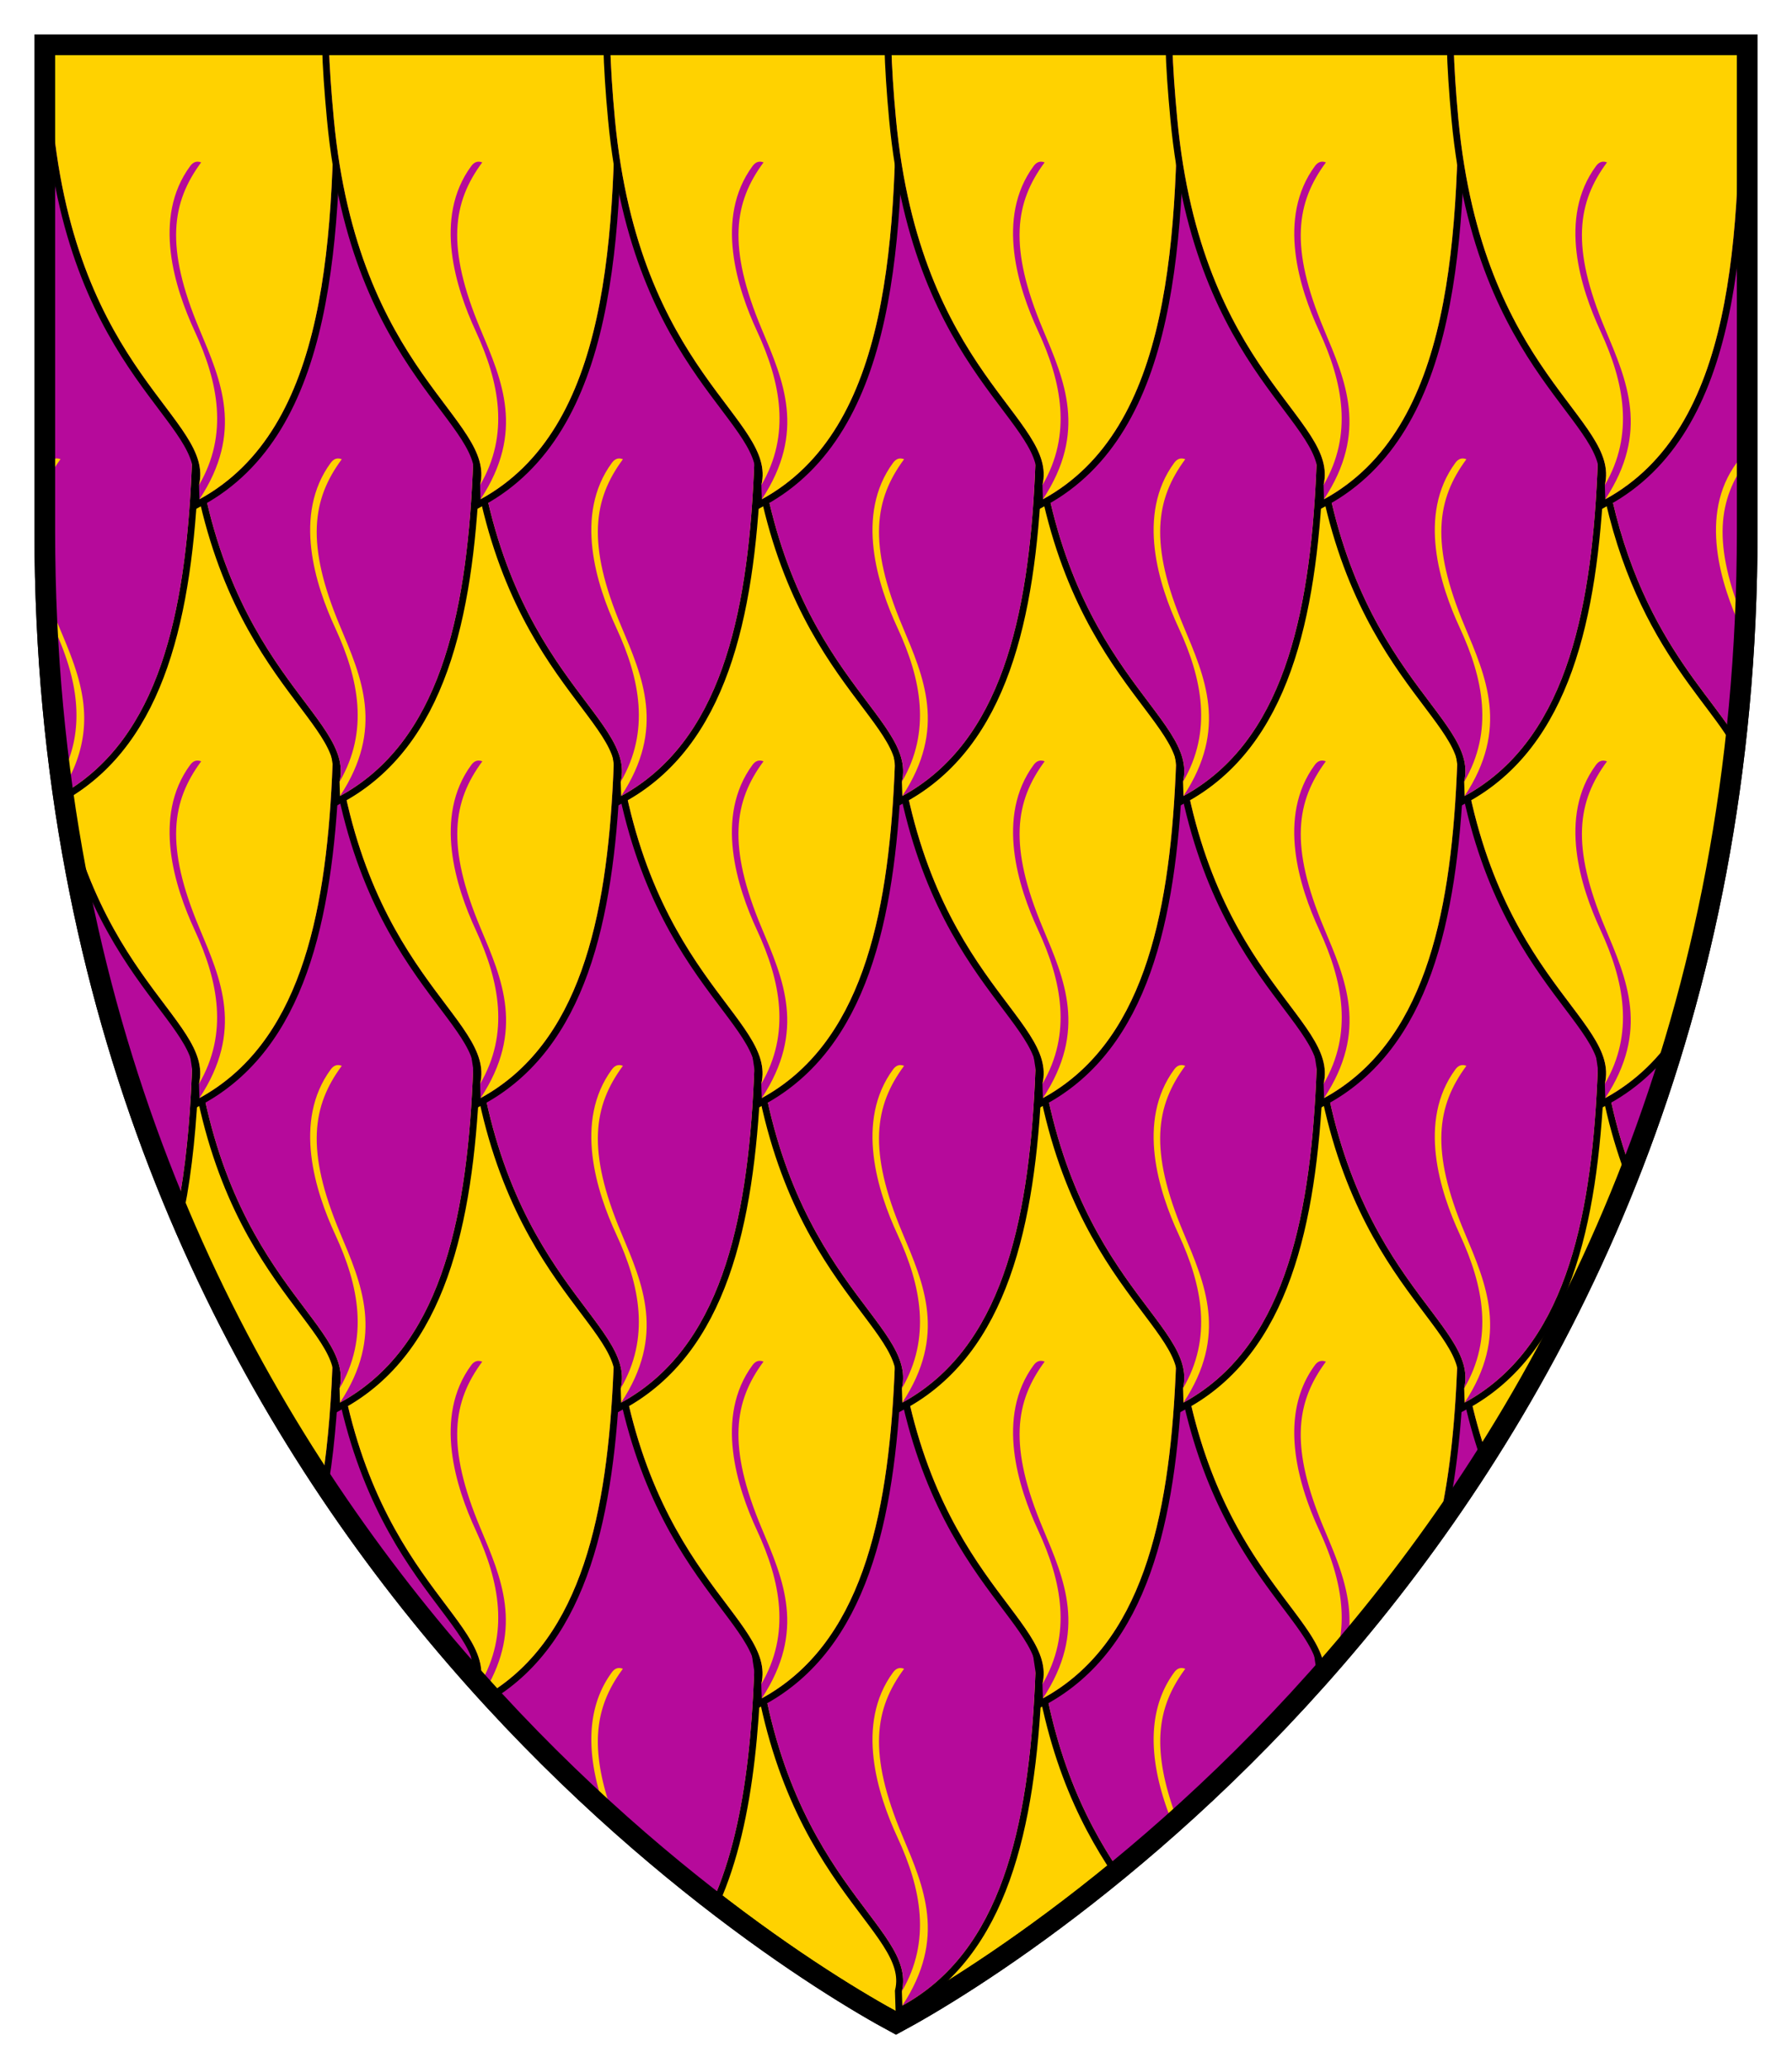
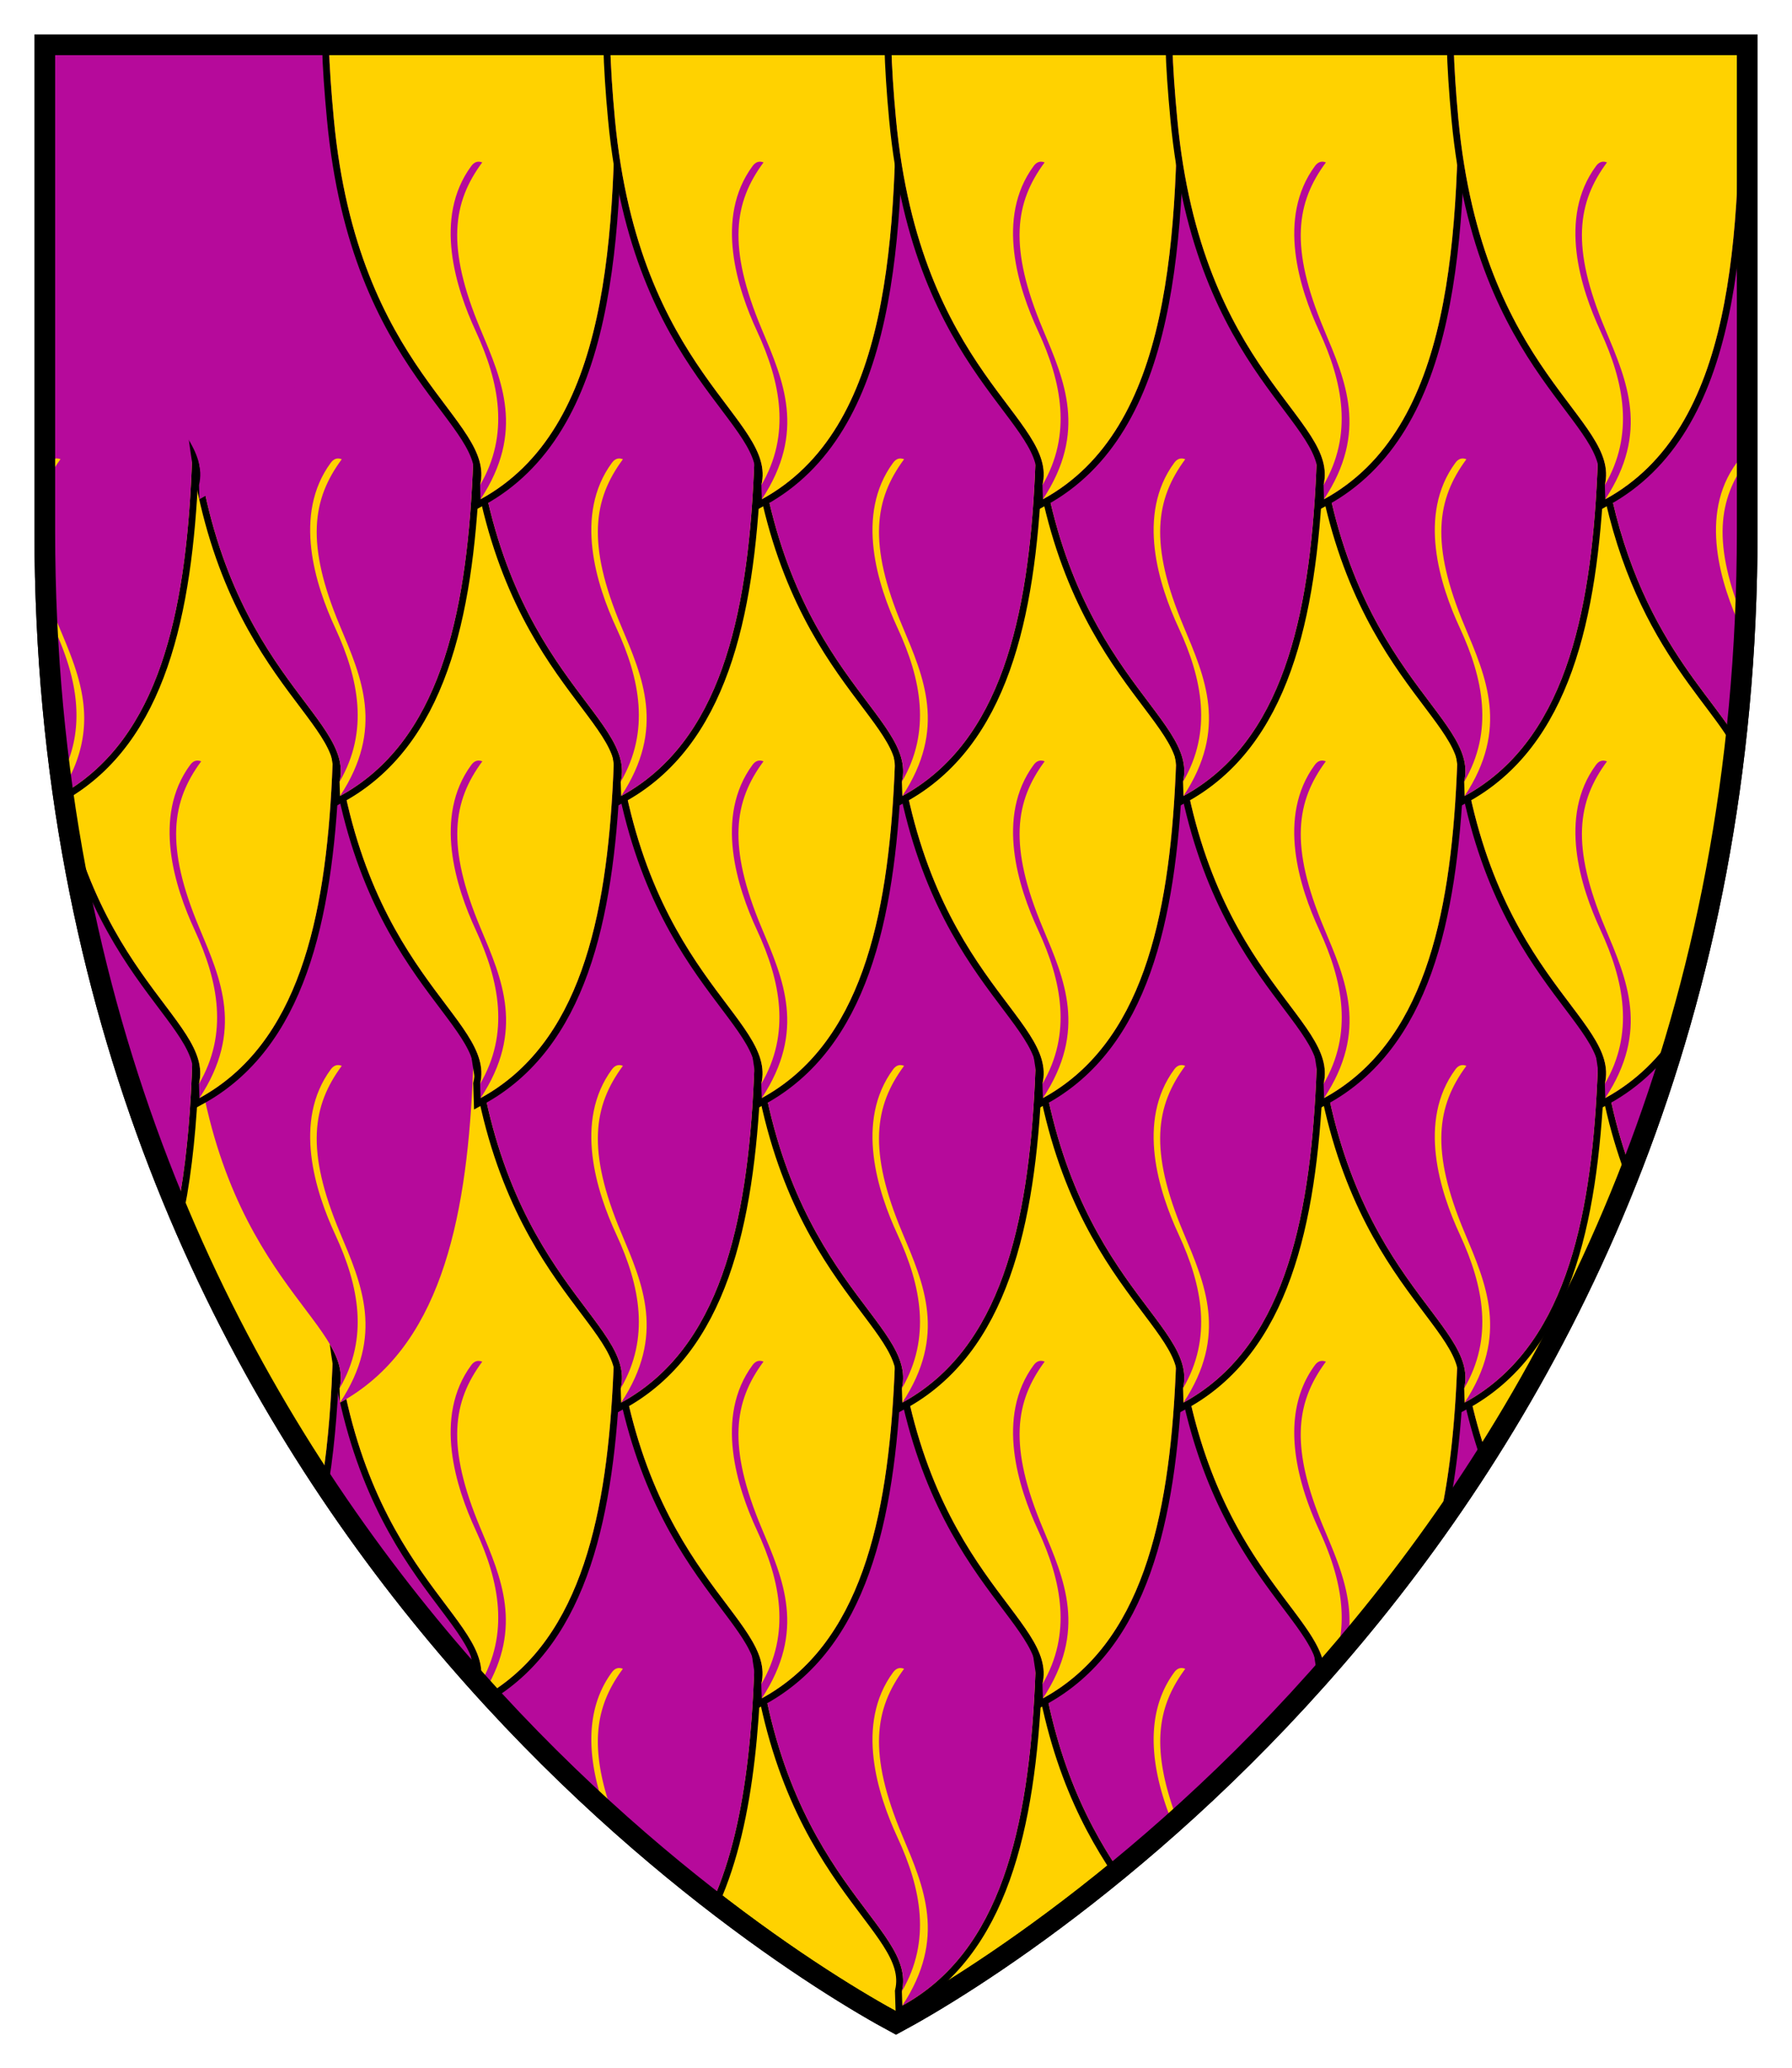
<svg xmlns="http://www.w3.org/2000/svg" width="260" height="300">
  <path d="M4 4v70.556C4 215.448 107.887 280.476 127.5 291 147.113 280.476 251 215.448 251 74.556V4H4z" style="fill:#ffd200;fill-opacity:1;stroke:#000;stroke-width:3;stroke-miterlimit:4;stroke-dasharray:none" transform="translate(2.5 2.5)" />
  <path d="M30.969 179.938c-.54 2.474-1.006 4.613-1.469 6.78 10.667 21.475 23.598 39.403 36.594 54.032.844-20.374-1.026-43.08 1.375-60.813h-36.5z" style="fill:#b60a9b;fill-opacity:1;stroke:#000;stroke-width:2;stroke-miterlimit:4;stroke-dasharray:none" transform="translate(2.5 2.5)" />
  <path d="M30.969 179.938c-.54 2.474-1.006 4.613-1.469 6.78 10.667 21.475 23.598 39.403 36.594 54.032.844-20.374-1.026-43.08 1.375-60.813h-36.5z" style="fill:#ffd200;fill-opacity:1;stroke:none" transform="translate(2.5 2.5)" />
  <path d="M30.969 179.938c-.54 2.474-1.006 4.613-1.469 6.78 10.667 21.475 23.598 39.403 36.594 54.032.844-20.374-1.026-43.08 1.375-60.813h-36.5z" style="fill:#b60a9b;fill-opacity:1;stroke:none" transform="translate(2.5 2.5)" />
  <path d="M71.75 179.938c-6 27.546-7.2 34.644-5.438 53.406.307 3.267.776 6.28 1.313 9.094 11.638 12.867 23.241 23.101 33.281 30.875 10.652-23.927 3.503-65.009 7.344-93.375h-36.5z" style="fill:#b60a9b;fill-opacity:1;stroke:#000;stroke-width:2;stroke-miterlimit:4;stroke-dasharray:none" transform="translate(2.5 2.5)" />
  <path d="M71.75 179.938c-6 27.546-7.2 34.644-5.438 53.406.307 3.267.776 6.28 1.313 9.094 11.638 12.867 23.241 23.101 33.281 30.875 10.652-23.927 3.503-65.009 7.344-93.375h-36.5z" style="fill:#ffd200;fill-opacity:1;stroke:none" transform="translate(2.5 2.5)" />
  <path d="M71.75 179.938c-6 27.546-7.2 34.644-5.438 53.406.307 3.267.776 6.28 1.313 9.094 5.987 6.62 11.952 12.563 17.719 17.812-2.203-6.082-3.56-14.022.937-20.125.42-.569.935-.758 1.594-.5-3.965 5.359-5.136 11.32-1.219 21.781a256.23 256.23 0 0 0 14.25 11.906c10.652-23.926 3.503-65.008 7.344-93.375h-36.5z" style="fill:#b60a9b;fill-opacity:1;stroke:none" transform="translate(2.5 2.5)" />
  <path d="M112.543 179.948c-6 27.547-7.194 34.634-5.431 53.395 3.486 37.12 23.534 43.411 21.238 53.078l.067 2.062c28.68-15.691 15.75-72.42 20.64-108.535h-36.515z" style="fill:#b60a9b;fill-opacity:1;stroke:#000;stroke-width:2;stroke-miterlimit:4;stroke-dasharray:none" transform="translate(2.5 2.5)" />
  <path d="M112.543 179.948c-6 27.547-7.194 34.634-5.431 53.395 3.486 37.12 23.534 43.411 21.238 53.078l.067 2.062c28.68-15.691 15.75-72.42 20.64-108.535h-36.515z" style="fill:#ffd200;fill-opacity:1;stroke:none" transform="translate(2.5 2.5)" />
  <path d="M112.543 179.948c-6 27.547-7.194 34.634-5.431 53.395 3.486 37.12 23.534 43.411 21.238 53.078 4.282-7.322 2.809-14.901-.624-22.31-2.873-6.204-6.183-16.465-.647-23.977.42-.569.935-.77 1.595-.512-4.265 5.763-5.308 12.203-.254 24.21 3.137 7.453 6.448 14.862-.002 24.65 28.678-15.69 15.75-72.42 20.64-108.534h-36.515z" style="fill:#b60a9b;fill-opacity:1;stroke:none" transform="translate(2.5 2.5)" />
  <path d="M153.344 179.938c-6 27.546-7.2 34.644-5.438 53.406 1.643 17.487 6.95 28.09 11.875 35.469 8.957-7.358 18.827-16.52 28.688-27.563.896-20.501-1.046-43.436 1.375-61.313h-36.5z" style="fill:#b60a9b;fill-opacity:1;stroke:#000;stroke-width:2;stroke-miterlimit:4;stroke-dasharray:none" transform="translate(2.5 2.5)" />
  <path d="M153.344 179.938c-6 27.546-7.2 34.644-5.438 53.406 1.643 17.487 6.95 28.09 11.875 35.469 8.957-7.358 18.827-16.52 28.688-27.563.896-20.501-1.046-43.436 1.375-61.313h-36.5z" style="fill:#ffd200;fill-opacity:1;stroke:none" transform="translate(2.5 2.5)" />
  <path d="M153.344 179.938c-6 27.546-7.2 34.644-5.438 53.406 1.643 17.487 6.95 28.09 11.875 35.469 2.548-2.093 5.168-4.397 7.844-6.782-2.568-6.249-4.713-15.171.25-21.906.42-.569.934-.758 1.594-.5-3.974 5.37-5.135 11.341-1.188 21.844a258.219 258.219 0 0 0 20.188-20.219c.896-20.501-1.046-43.436 1.375-61.313h-36.5z" style="fill:#b60a9b;fill-opacity:1;stroke:none" transform="translate(2.5 2.5)" />
  <path d="M194.125 179.938c-6 27.546-7.2 34.644-5.438 53.406.22 2.343.502 4.55.844 6.656 14.122-16.018 28.127-35.924 39.188-60.063h-34.594z" style="fill:#b60a9b;fill-opacity:1;stroke:#000;stroke-width:2;stroke-miterlimit:4;stroke-dasharray:none" transform="translate(2.5 2.5)" />
  <path d="M194.125 179.938c-6 27.546-7.2 34.644-5.438 53.406.22 2.343.502 4.55.844 6.656 14.122-16.018 28.127-35.924 39.188-60.063h-34.594z" style="fill:#ffd200;fill-opacity:1;stroke:none" transform="translate(2.5 2.5)" />
  <path d="M194.125 179.938c-6 27.546-7.2 34.644-5.438 53.406.22 2.343.502 4.55.844 6.656 14.122-16.018 28.127-35.924 39.188-60.063h-34.594z" style="fill:#b60a9b;fill-opacity:1;stroke:none" transform="translate(2.5 2.5)" />
  <path d="M10.969 135.375c7.223 30.362 19.384 55.875 33.281 76.938 3.678-23.643-.25-54.326 2.813-76.938H10.968z" style="fill:#b60a9b;fill-opacity:1;stroke:#000;stroke-width:2;stroke-miterlimit:4;stroke-dasharray:none" transform="translate(2.5 2.5)" />
  <path d="M10.969 135.375c7.223 30.362 19.384 55.875 33.281 76.938 3.678-23.643-.25-54.326 2.813-76.938H10.968z" style="fill:#b60a9b;fill-opacity:1;stroke:none" transform="translate(2.5 2.5)" />
  <path d="M10.969 135.375c7.223 30.362 19.384 55.875 33.281 76.938 3.678-23.643-.25-54.326 2.813-76.938H10.968z" style="fill:#ffd200;fill-opacity:1;stroke:none" transform="translate(2.5 2.5)" />
  <path d="M51.344 135.375c-6 27.547-7.169 34.645-5.407 53.406 3.487 37.12 23.515 43.397 21.22 53.063v.062c.405.452.812.899 1.218 1.344 27.168-16.576 14.677-72.257 19.5-107.875H51.344z" style="fill:#b60a9b;fill-opacity:1;stroke:#000;stroke-width:2;stroke-miterlimit:4;stroke-dasharray:none" transform="translate(2.5 2.5)" />
  <path d="M51.344 135.375c-6 27.547-7.169 34.645-5.407 53.406 3.487 37.12 23.515 43.397 21.22 53.063v.062c.405.452.812.899 1.218 1.344 27.168-16.576 14.677-72.257 19.5-107.875H51.344z" style="fill:#b60a9b;fill-opacity:1;stroke:none" transform="translate(2.5 2.5)" />
  <path d="M51.344 135.375c-6 27.547-7.169 34.645-5.407 53.406 3.487 37.12 23.515 43.397 21.22 53.063 4.281-7.322 2.807-14.903-.626-22.313-2.873-6.203-6.192-16.457-.656-23.969.42-.568.934-.757 1.594-.5-4.265 5.763-5.303 12.182-.25 24.188 3.012 7.157 6.152 14.278.687 23.5.154.169.316.332.469.5 27.168-16.576 14.677-72.257 19.5-107.875H51.344z" style="fill:#ffd200;fill-opacity:1;stroke:none" transform="translate(2.5 2.5)" />
  <path d="M92.146 135.375c-6 27.546-7.193 34.634-5.43 53.395 3.486 37.12 23.533 43.411 21.238 53.077l.067 2.062c28.679-15.69 15.75-72.42 20.64-108.534H92.145z" style="fill:#b60a9b;fill-opacity:1;stroke:#000;stroke-width:2;stroke-miterlimit:4;stroke-dasharray:none" transform="translate(2.5 2.5)" />
  <path d="M92.146 135.375c-6 27.546-7.193 34.634-5.43 53.395 3.486 37.12 23.533 43.411 21.238 53.077l.067 2.062c28.679-15.69 15.75-72.42 20.64-108.534H92.145z" style="fill:#b60a9b;fill-opacity:1;stroke:none" transform="translate(2.5 2.5)" />
  <path d="M92.146 135.375c-6 27.546-7.193 34.634-5.43 53.395 3.486 37.12 23.533 43.411 21.238 53.077 4.282-7.322 2.808-14.9-.624-22.31-2.874-6.203-6.183-16.465-.647-23.976.419-.57.935-.77 1.594-.512-4.264 5.763-5.307 12.203-.254 24.21 3.137 7.453 6.448 14.862-.002 24.65 28.679-15.69 15.75-72.42 20.64-108.534H92.146z" style="fill:#ffd200;fill-opacity:1;stroke:none" transform="translate(2.5 2.5)" />
  <path d="M132.939 135.375c-6 27.546-7.193 34.634-5.43 53.395 3.486 37.12 23.533 43.411 21.238 53.077l.067 2.062c28.679-15.69 15.75-72.42 20.64-108.534h-36.515z" style="fill:#b60a9b;fill-opacity:1;stroke:#000;stroke-width:2;stroke-miterlimit:4;stroke-dasharray:none" transform="translate(2.5 2.5)" />
  <path d="M132.939 135.375c-6 27.546-7.193 34.634-5.43 53.395 3.486 37.12 23.533 43.411 21.238 53.077l.067 2.062c28.679-15.69 15.75-72.42 20.64-108.534h-36.515z" style="fill:#b60a9b;fill-opacity:1;stroke:none" transform="translate(2.5 2.5)" />
  <path d="M132.939 135.375c-6 27.546-7.193 34.634-5.43 53.395 3.486 37.12 23.533 43.411 21.238 53.077 4.282-7.322 2.808-14.9-.624-22.31-2.874-6.203-6.183-16.465-.647-23.976.419-.57.935-.77 1.594-.512-4.264 5.763-5.307 12.203-.254 24.21 3.137 7.453 6.448 14.862-.002 24.65 28.679-15.69 15.75-72.42 20.64-108.534h-36.515z" style="fill:#ffd200;fill-opacity:1;stroke:none" transform="translate(2.5 2.5)" />
  <path d="M173.719 135.375c-6 27.547-7.169 34.645-5.406 53.406 3.24 34.509 20.765 42.36 21.375 51.063a251.704 251.704 0 0 0 16.437-20.781c5.828-24.282.763-58.86 4.125-83.688h-36.531z" style="fill:#b60a9b;fill-opacity:1;stroke:#000;stroke-width:2;stroke-miterlimit:4;stroke-dasharray:none" transform="translate(2.5 2.5)" />
  <path d="M173.719 135.375c-6 27.547-7.169 34.645-5.406 53.406 3.24 34.509 20.765 42.36 21.375 51.063a251.704 251.704 0 0 0 16.437-20.781c5.828-24.282.763-58.86 4.125-83.688h-36.531z" style="fill:#b60a9b;fill-opacity:1;stroke:none" transform="translate(2.5 2.5)" />
  <path d="M173.719 135.375c-6 27.547-7.169 34.645-5.406 53.406 3.24 34.509 20.765 42.36 21.375 51.063.52-.592 1.042-1.179 1.562-1.781 2-6.127.499-12.396-2.344-18.532-2.873-6.203-6.16-16.457-.625-23.969.42-.568.935-.757 1.594-.5-4.264 5.763-5.334 12.182-.281 24.188 2.243 5.33 4.586 10.642 3.375 16.813a250.985 250.985 0 0 0 13.156-17c5.828-24.282.763-58.86 4.125-83.688h-36.531z" style="fill:#ffd200;fill-opacity:1;stroke:none" transform="translate(2.5 2.5)" />
  <path d="M214.531 135.375c-6 27.547-7.2 34.645-5.437 53.406.74 7.884 2.232 14.351 4.094 19.781 12.88-20.32 24.044-44.608 30.843-73.187h-29.5z" style="fill:#b60a9b;fill-opacity:1;stroke:#000;stroke-width:2;stroke-miterlimit:4;stroke-dasharray:none" transform="translate(2.5 2.5)" />
  <path d="M214.531 135.375c-6 27.547-7.2 34.645-5.437 53.406.74 7.884 2.232 14.351 4.094 19.781 12.88-20.32 24.044-44.608 30.843-73.187h-29.5z" style="fill:#b60a9b;fill-opacity:1;stroke:none" transform="translate(2.5 2.5)" />
  <path d="M214.531 135.375c-6 27.547-7.2 34.645-5.437 53.406.74 7.884 2.232 14.351 4.094 19.781 12.88-20.32 24.044-44.608 30.843-73.187h-29.5z" style="fill:#ffd200;fill-opacity:1;stroke:none" transform="translate(2.5 2.5)" />
  <path d="M4.594 92.469c1.977 30.657 8.946 57.393 18.656 80.5 4.717-24.05.22-56.738 3.438-80.5H4.593z" style="fill:#b60a9b;fill-opacity:1;stroke:#000;stroke-width:2;stroke-miterlimit:4;stroke-dasharray:none" transform="translate(2.5 2.5)" />
  <path d="M4.594 92.469c1.977 30.657 8.946 57.393 18.656 80.5 4.717-24.05.22-56.738 3.438-80.5H4.593z" style="fill:#ffd200;fill-opacity:1;stroke:none" transform="translate(2.5 2.5)" />
  <path d="M4.594 92.469c1.977 30.657 8.946 57.393 18.656 80.5 4.717-24.05.22-56.738 3.438-80.5H4.593z" style="fill:#b60a9b;fill-opacity:1;stroke:none" transform="translate(2.5 2.5)" />
-   <path d="M30.957 92.466c-6 27.546-7.193 34.634-5.431 53.395 3.486 37.12 23.534 43.411 21.238 53.077l.068 2.062c28.678-15.69 15.75-72.42 20.64-108.534H30.956z" style="fill:#b60a9b;fill-opacity:1;stroke:#000;stroke-width:2;stroke-miterlimit:4;stroke-dasharray:none" transform="translate(2.5 2.5)" />
  <path d="M30.957 92.466c-6 27.546-7.193 34.634-5.431 53.395 3.486 37.12 23.534 43.411 21.238 53.077l.068 2.062c28.678-15.69 15.75-72.42 20.64-108.534H30.956z" style="fill:#ffd200;fill-opacity:1;stroke:none" transform="translate(2.5 2.5)" />
  <path d="M30.957 92.466c-6 27.546-7.193 34.634-5.431 53.395 3.486 37.12 23.534 43.411 21.238 53.077 4.282-7.322 2.809-14.9-.624-22.31-2.873-6.203-6.183-16.465-.647-23.976.42-.57.936-.77 1.595-.512-4.264 5.763-5.307 12.203-.254 24.21 3.137 7.453 6.448 14.862-.002 24.65 28.678-15.69 15.75-72.42 20.64-108.534H30.956z" style="fill:#b60a9b;fill-opacity:1;stroke:none" transform="translate(2.5 2.5)" />
  <path d="M71.75 92.466c-6 27.546-7.193 34.634-5.431 53.395 3.486 37.12 23.534 43.411 21.238 53.077l.067 2.062c28.68-15.69 15.75-72.42 20.64-108.534H71.749z" style="fill:#b60a9b;fill-opacity:1;stroke:#000;stroke-width:2;stroke-miterlimit:4;stroke-dasharray:none" transform="translate(2.5 2.5)" />
  <path d="M71.75 92.466c-6 27.546-7.193 34.634-5.431 53.395 3.486 37.12 23.534 43.411 21.238 53.077l.067 2.062c28.68-15.69 15.75-72.42 20.64-108.534H71.749z" style="fill:#ffd200;fill-opacity:1;stroke:none" transform="translate(2.5 2.5)" />
  <path d="M71.75 92.466c-6 27.546-7.193 34.634-5.431 53.395 3.486 37.12 23.534 43.411 21.238 53.077 4.282-7.322 2.809-14.9-.624-22.31-2.873-6.203-6.183-16.465-.647-23.976.42-.57.935-.77 1.595-.512-4.264 5.763-5.308 12.203-.254 24.21 3.137 7.453 6.448 14.862-.002 24.65 28.678-15.69 15.75-72.42 20.64-108.534H71.75z" style="fill:#b60a9b;fill-opacity:1;stroke:none" transform="translate(2.5 2.5)" />
  <path d="M112.543 92.466c-6 27.546-7.194 34.634-5.431 53.395 3.486 37.12 23.534 43.411 21.238 53.077l.067 2.062c28.68-15.69 15.75-72.42 20.64-108.534h-36.515z" style="fill:#b60a9b;fill-opacity:1;stroke:#000;stroke-width:2;stroke-miterlimit:4;stroke-dasharray:none" transform="translate(2.5 2.5)" />
  <path d="M112.543 92.466c-6 27.546-7.194 34.634-5.431 53.395 3.486 37.12 23.534 43.411 21.238 53.077l.067 2.062c28.68-15.69 15.75-72.42 20.64-108.534h-36.515z" style="fill:#ffd200;fill-opacity:1;stroke:none" transform="translate(2.5 2.5)" />
  <path d="M112.543 92.466c-6 27.546-7.194 34.634-5.431 53.395 3.486 37.12 23.534 43.411 21.238 53.077 4.282-7.322 2.809-14.9-.624-22.31-2.873-6.203-6.183-16.465-.647-23.976.42-.57.935-.77 1.595-.512-4.265 5.763-5.308 12.203-.254 24.21 3.137 7.453 6.448 14.862-.002 24.65 28.678-15.69 15.75-72.42 20.64-108.534h-36.515z" style="fill:#b60a9b;fill-opacity:1;stroke:none" transform="translate(2.5 2.5)" />
  <path d="M153.336 92.466c-6 27.546-7.194 34.634-5.431 53.395 3.486 37.12 23.534 43.411 21.238 53.077l.067 2.062c28.679-15.69 15.75-72.42 20.64-108.534h-36.515z" style="fill:#b60a9b;fill-opacity:1;stroke:#000;stroke-width:2;stroke-miterlimit:4;stroke-dasharray:none" transform="translate(2.5 2.5)" />
  <path d="M153.336 92.466c-6 27.546-7.194 34.634-5.431 53.395 3.486 37.12 23.534 43.411 21.238 53.077l.067 2.062c28.679-15.69 15.75-72.42 20.64-108.534h-36.515z" style="fill:#ffd200;fill-opacity:1;stroke:none" transform="translate(2.5 2.5)" />
  <path d="M153.336 92.466c-6 27.546-7.194 34.634-5.431 53.395 3.486 37.12 23.534 43.411 21.238 53.077 4.282-7.322 2.808-14.9-.624-22.31-2.874-6.203-6.183-16.465-.647-23.976.42-.57.935-.77 1.595-.512-4.265 5.763-5.308 12.203-.255 24.21 3.137 7.453 6.449 14.862-.002 24.65 28.68-15.69 15.75-72.42 20.64-108.534h-36.515z" style="fill:#b60a9b;fill-opacity:1;stroke:none" transform="translate(2.5 2.5)" />
  <path d="M194.128 92.466c-6 27.546-7.193 34.634-5.43 53.395 3.486 37.12 23.534 43.411 21.238 53.077l.067 2.062c28.679-15.69 15.75-72.42 20.64-108.534h-36.515z" style="fill:#b60a9b;fill-opacity:1;stroke:#000;stroke-width:2;stroke-miterlimit:4;stroke-dasharray:none" transform="translate(2.5 2.5)" />
  <path d="M194.128 92.466c-6 27.546-7.193 34.634-5.43 53.395 3.486 37.12 23.534 43.411 21.238 53.077l.067 2.062c28.679-15.69 15.75-72.42 20.64-108.534h-36.515z" style="fill:#ffd200;fill-opacity:1;stroke:none" transform="translate(2.5 2.5)" />
  <path d="M194.128 92.466c-6 27.546-7.193 34.634-5.43 53.395 3.486 37.12 23.534 43.411 21.238 53.077 4.282-7.322 2.808-14.9-.624-22.31-2.874-6.203-6.183-16.465-.647-23.976.42-.57.935-.77 1.595-.512-4.265 5.763-5.308 12.203-.255 24.21 3.137 7.453 6.448 14.862-.002 24.65 28.68-15.69 15.75-72.42 20.64-108.534h-36.515z" style="fill:#b60a9b;fill-opacity:1;stroke:none" transform="translate(2.5 2.5)" />
  <path d="M234.906 92.469c-6 27.546-7.168 34.645-5.406 53.406.811 8.637 2.51 15.583 4.625 21.313 8.477-21.752 14.467-46.597 16.281-74.72h-15.5z" style="fill:#b60a9b;fill-opacity:1;stroke:#000;stroke-width:2;stroke-miterlimit:4;stroke-dasharray:none" transform="translate(2.5 2.5)" />
  <path d="M234.906 92.469c-6 27.546-7.168 34.645-5.406 53.406.811 8.637 2.51 15.583 4.625 21.313 8.477-21.752 14.467-46.597 16.281-74.72h-15.5z" style="fill:#ffd200;fill-opacity:1;stroke:none" transform="translate(2.5 2.5)" />
  <path d="M234.906 92.469c-6 27.546-7.168 34.645-5.406 53.406.811 8.637 2.51 15.583 4.625 21.313 8.477-21.752 14.467-46.597 16.281-74.72h-15.5z" style="fill:#b60a9b;fill-opacity:1;stroke:none" transform="translate(2.5 2.5)" />
  <path d="M10.56 48.283c-6 27.546-7.193 34.634-5.43 53.395 3.486 37.12 23.534 43.411 21.238 53.077l.067 2.062c28.679-15.69 15.75-72.42 20.64-108.534H10.56z" style="fill:#b60a9b;fill-opacity:1;stroke:#000;stroke-width:2;stroke-miterlimit:4;stroke-dasharray:none" transform="translate(2.5 2.5)" />
  <path d="M10.56 48.283c-6 27.546-7.193 34.634-5.43 53.395 3.486 37.12 23.534 43.411 21.238 53.077l.067 2.062c28.679-15.69 15.75-72.42 20.64-108.534H10.56z" style="fill:#b60a9b;fill-opacity:1;stroke:none" transform="translate(2.5 2.5)" />
  <path d="M10.56 48.283c-6 27.546-7.193 34.634-5.43 53.395 3.486 37.12 23.534 43.411 21.238 53.077 4.282-7.322 2.808-14.9-.624-22.31-2.874-6.203-6.183-16.465-.647-23.977.42-.568.935-.769 1.594-.511-4.264 5.762-5.307 12.203-.254 24.209 3.137 7.453 6.448 14.863-.002 24.651 28.679-15.69 15.75-72.42 20.64-108.534H10.56z" style="fill:#ffd200;fill-opacity:1;stroke:none" transform="translate(2.5 2.5)" />
  <path d="M51.353 48.283c-6 27.546-7.193 34.634-5.43 53.395 3.486 37.12 23.533 43.411 21.238 53.077l.067 2.062c28.679-15.69 15.75-72.42 20.64-108.534H51.353z" style="fill:#b60a9b;fill-opacity:1;stroke:#000;stroke-width:2;stroke-miterlimit:4;stroke-dasharray:none" transform="translate(2.5 2.5)" />
  <path d="M51.353 48.283c-6 27.546-7.193 34.634-5.43 53.395 3.486 37.12 23.533 43.411 21.238 53.077l.067 2.062c28.679-15.69 15.75-72.42 20.64-108.534H51.353z" style="fill:#b60a9b;fill-opacity:1;stroke:none" transform="translate(2.5 2.5)" />
  <path d="M51.353 48.283c-6 27.546-7.193 34.634-5.43 53.395 3.486 37.12 23.533 43.411 21.238 53.077 4.282-7.322 2.808-14.9-.624-22.31-2.874-6.203-6.183-16.465-.647-23.977.419-.568.935-.769 1.594-.511-4.264 5.762-5.307 12.203-.254 24.209 3.137 7.453 6.448 14.863-.002 24.651 28.679-15.69 15.75-72.42 20.64-108.534H51.353z" style="fill:#ffd200;fill-opacity:1;stroke:none" transform="translate(2.5 2.5)" />
  <path d="M92.146 48.283c-6 27.546-7.193 34.634-5.43 53.395 3.486 37.12 23.533 43.411 21.238 53.077l.067 2.062c28.679-15.69 15.75-72.42 20.64-108.534H92.145z" style="fill:#b60a9b;fill-opacity:1;stroke:#000;stroke-width:2;stroke-miterlimit:4;stroke-dasharray:none" transform="translate(2.5 2.5)" />
  <path d="M92.146 48.283c-6 27.546-7.193 34.634-5.43 53.395 3.486 37.12 23.533 43.411 21.238 53.077l.067 2.062c28.679-15.69 15.75-72.42 20.64-108.534H92.145z" style="fill:#b60a9b;fill-opacity:1;stroke:none" transform="translate(2.5 2.5)" />
  <path d="M92.146 48.283c-6 27.546-7.193 34.634-5.43 53.395 3.486 37.12 23.533 43.411 21.238 53.077 4.282-7.322 2.808-14.9-.624-22.31-2.874-6.203-6.183-16.465-.647-23.977.419-.568.935-.769 1.594-.511-4.264 5.762-5.307 12.203-.254 24.209 3.137 7.453 6.448 14.863-.002 24.651 28.679-15.69 15.75-72.42 20.64-108.534H92.146z" style="fill:#ffd200;fill-opacity:1;stroke:none" transform="translate(2.5 2.5)" />
  <path d="M132.939 48.283c-6 27.546-7.193 34.634-5.43 53.395 3.486 37.12 23.533 43.411 21.238 53.077l.067 2.062c28.679-15.69 15.75-72.42 20.64-108.534h-36.515z" style="fill:#b60a9b;fill-opacity:1;stroke:#000;stroke-width:2;stroke-miterlimit:4;stroke-dasharray:none" transform="translate(2.5 2.5)" />
  <path d="M132.939 48.283c-6 27.546-7.193 34.634-5.43 53.395 3.486 37.12 23.533 43.411 21.238 53.077l.067 2.062c28.679-15.69 15.75-72.42 20.64-108.534h-36.515z" style="fill:#b60a9b;fill-opacity:1;stroke:none" transform="translate(2.5 2.5)" />
  <path d="M132.939 48.283c-6 27.546-7.193 34.634-5.43 53.395 3.486 37.12 23.533 43.411 21.238 53.077 4.282-7.322 2.808-14.9-.624-22.31-2.874-6.203-6.183-16.465-.647-23.977.419-.568.935-.769 1.594-.511-4.264 5.762-5.307 12.203-.254 24.209 3.137 7.453 6.448 14.863-.002 24.651 28.679-15.69 15.75-72.42 20.64-108.534h-36.515z" style="fill:#ffd200;fill-opacity:1;stroke:none" transform="translate(2.5 2.5)" />
  <path d="M173.732 48.283c-6 27.546-7.193 34.634-5.431 53.395 3.486 37.12 23.534 43.411 21.239 53.077l.067 2.062c28.678-15.69 15.75-72.42 20.64-108.534h-36.515z" style="fill:#b60a9b;fill-opacity:1;stroke:#000;stroke-width:2;stroke-miterlimit:4;stroke-dasharray:none" transform="translate(2.5 2.5)" />
  <path d="M173.732 48.283c-6 27.546-7.193 34.634-5.431 53.395 3.486 37.12 23.534 43.411 21.239 53.077l.067 2.062c28.678-15.69 15.75-72.42 20.64-108.534h-36.515z" style="fill:#b60a9b;fill-opacity:1;stroke:none" transform="translate(2.5 2.5)" />
  <path d="M173.732 48.283c-6 27.546-7.193 34.634-5.431 53.395 3.486 37.12 23.534 43.411 21.239 53.077 4.282-7.322 2.808-14.9-.624-22.31-2.874-6.203-6.184-16.465-.648-23.977.42-.568.936-.769 1.595-.511-4.264 5.762-5.307 12.203-.254 24.209 3.137 7.453 6.448 14.863-.002 24.651 28.679-15.69 15.75-72.42 20.64-108.534h-36.515z" style="fill:#ffd200;fill-opacity:1;stroke:none" transform="translate(2.5 2.5)" />
  <path d="M214.531 48.281c-6 27.547-7.2 34.645-5.437 53.407 3.486 37.119 23.545 43.396 21.25 53.062l.062 2.063c4.515-2.47 8.003-5.956 10.688-10.22 4.183-14.484 7.241-30.137 8.781-47.03.143-17.615-.864-36.06 1.125-51.032v-.25h-36.469z" style="fill:#b60a9b;fill-opacity:1;stroke:#000;stroke-width:2;stroke-miterlimit:4;stroke-dasharray:none" transform="translate(2.5 2.5)" />
  <path d="M214.531 48.281c-6 27.547-7.2 34.645-5.437 53.407 3.486 37.119 23.545 43.396 21.25 53.062l.062 2.063c4.515-2.47 8.003-5.956 10.688-10.22 4.183-14.484 7.241-30.137 8.781-47.03.143-17.615-.864-36.06 1.125-51.032v-.25h-36.469z" style="fill:#b60a9b;fill-opacity:1;stroke:none" transform="translate(2.5 2.5)" />
  <path d="M214.531 48.281c-6 27.547-7.2 34.645-5.437 53.407 3.486 37.119 23.545 43.396 21.25 53.062 4.282-7.322 2.807-14.903-.625-22.313-2.874-6.203-6.193-16.457-.656-23.968.419-.57.934-.758 1.593-.5-4.264 5.762-5.303 12.181-.25 24.187 3.137 7.454 6.45 14.868 0 24.656 4.515-2.47 8.003-5.955 10.688-10.218 4.183-14.485 7.241-30.138 8.781-47.031.143-17.615-.864-36.06 1.125-51.032v-.25h-36.469z" style="fill:#ffd200;fill-opacity:1;stroke:none" transform="translate(2.5 2.5)" />
  <path d="M4 4.469v70.094c0 13.371.946 26.039 2.656 38.062C34.51 96.447 21.834 40.314 26.688 4.469H4z" style="fill:#b60a9b;fill-opacity:1;stroke:#000;stroke-width:2;stroke-miterlimit:4;stroke-dasharray:none" transform="translate(2.5 2.5)" />
  <path d="M4 4.469v70.094c0 13.371.946 26.039 2.656 38.062C34.51 96.447 21.834 40.314 26.688 4.469H4z" style="fill:#ffd200;fill-opacity:1;stroke:none" transform="translate(2.5 2.5)" />
  <path d="M4 4.469v61.218c.217-.353.435-.688.688-1.03.419-.57.934-.79 1.593-.532A19.73 19.73 0 0 0 4 68.063v6.5c0 2.906.07 5.75.156 8.593a56.327 56.327 0 0 0 1.875 5.188c3.039 7.218 6.224 14.413.563 23.75.025.177.037.354.062.531C34.51 96.447 21.834 40.314 26.688 4.469H4zm.25 81.594a266.498 266.498 0 0 0 2.094 24.187c3.803-7.108 2.325-14.447-1-21.625a50.385 50.385 0 0 1-1.094-2.563z" style="fill:#b60a9b;fill-opacity:1;stroke:none" transform="translate(2.5 2.5)" />
  <path d="M30.957 4.456c-6 27.546-7.193 34.634-5.431 53.395 3.486 37.12 23.534 43.411 21.238 53.077l.068 2.062C75.51 97.3 62.582 40.57 67.472 4.456H30.956z" style="fill:#b60a9b;fill-opacity:1;stroke:#000;stroke-width:2;stroke-miterlimit:4;stroke-dasharray:none" transform="translate(2.5 2.5)" />
  <path d="M30.957 4.456c-6 27.546-7.193 34.634-5.431 53.395 3.486 37.12 23.534 43.411 21.238 53.077l.068 2.062C75.51 97.3 62.582 40.57 67.472 4.456H30.956z" style="fill:#ffd200;fill-opacity:1;stroke:none" transform="translate(2.5 2.5)" />
  <path d="M30.957 4.456c-6 27.546-7.193 34.634-5.431 53.395 3.486 37.12 23.534 43.411 21.238 53.077 4.282-7.322 2.809-14.9-.624-22.31-2.873-6.203-6.183-16.465-.647-23.976.42-.57.936-.77 1.595-.512-4.264 5.763-5.307 12.203-.254 24.21 3.137 7.453 6.448 14.862-.002 24.65C75.51 97.3 62.582 40.57 67.472 4.456H30.956z" style="fill:#b60a9b;fill-opacity:1;stroke:none" transform="translate(2.5 2.5)" />
  <path d="M71.75 4.456c-6 27.546-7.193 34.634-5.431 53.395 3.486 37.12 23.534 43.411 21.238 53.077l.067 2.062c28.68-15.69 15.75-72.42 20.64-108.534H71.749z" style="fill:#b60a9b;fill-opacity:1;stroke:#000;stroke-width:2;stroke-miterlimit:4;stroke-dasharray:none" transform="translate(2.5 2.5)" />
  <path d="M71.75 4.456c-6 27.546-7.193 34.634-5.431 53.395 3.486 37.12 23.534 43.411 21.238 53.077l.067 2.062c28.68-15.69 15.75-72.42 20.64-108.534H71.749z" style="fill:#ffd200;fill-opacity:1;stroke:none" transform="translate(2.5 2.5)" />
  <path d="M71.75 4.456c-6 27.546-7.193 34.634-5.431 53.395 3.486 37.12 23.534 43.411 21.238 53.077 4.282-7.322 2.809-14.9-.624-22.31-2.873-6.203-6.183-16.465-.647-23.976.42-.57.935-.77 1.595-.512-4.264 5.763-5.308 12.203-.254 24.21 3.137 7.453 6.448 14.862-.002 24.65 28.678-15.69 15.75-72.42 20.64-108.534H71.75z" style="fill:#b60a9b;fill-opacity:1;stroke:none" transform="translate(2.5 2.5)" />
  <path d="M112.543 4.456c-6 27.546-7.194 34.634-5.431 53.395 3.486 37.12 23.534 43.411 21.238 53.077l.067 2.062c28.68-15.69 15.75-72.42 20.64-108.534h-36.515z" style="fill:#b60a9b;fill-opacity:1;stroke:#000;stroke-width:2;stroke-miterlimit:4;stroke-dasharray:none" transform="translate(2.5 2.5)" />
  <path d="M112.543 4.456c-6 27.546-7.194 34.634-5.431 53.395 3.486 37.12 23.534 43.411 21.238 53.077l.067 2.062c28.68-15.69 15.75-72.42 20.64-108.534h-36.515z" style="fill:#ffd200;fill-opacity:1;stroke:none" transform="translate(2.5 2.5)" />
  <path d="M112.543 4.456c-6 27.546-7.194 34.634-5.431 53.395 3.486 37.12 23.534 43.411 21.238 53.077 4.282-7.322 2.809-14.9-.624-22.31-2.873-6.203-6.183-16.465-.647-23.976.42-.57.935-.77 1.595-.512-4.265 5.763-5.308 12.203-.254 24.21 3.137 7.453 6.448 14.862-.002 24.65 28.678-15.69 15.75-72.42 20.64-108.534h-36.515z" style="fill:#b60a9b;fill-opacity:1;stroke:none" transform="translate(2.5 2.5)" />
  <path d="M153.336 4.456c-6 27.546-7.194 34.634-5.431 53.395 3.486 37.12 23.534 43.411 21.238 53.077l.067 2.062C197.89 97.3 184.96 40.57 189.85 4.456h-36.515z" style="fill:#b60a9b;fill-opacity:1;stroke:#000;stroke-width:2;stroke-miterlimit:4;stroke-dasharray:none" transform="translate(2.5 2.5)" />
  <path d="M153.336 4.456c-6 27.546-7.194 34.634-5.431 53.395 3.486 37.12 23.534 43.411 21.238 53.077l.067 2.062C197.89 97.3 184.96 40.57 189.85 4.456h-36.515z" style="fill:#ffd200;fill-opacity:1;stroke:none" transform="translate(2.5 2.5)" />
  <path d="M153.336 4.456c-6 27.546-7.194 34.634-5.431 53.395 3.486 37.12 23.534 43.411 21.238 53.077 4.282-7.322 2.808-14.9-.624-22.31-2.874-6.203-6.183-16.465-.647-23.976.42-.57.935-.77 1.595-.512-4.265 5.763-5.308 12.203-.255 24.21 3.137 7.453 6.449 14.862-.002 24.65 28.68-15.69 15.75-72.42 20.64-108.534h-36.515z" style="fill:#b60a9b;fill-opacity:1;stroke:none" transform="translate(2.5 2.5)" />
  <path d="M194.128 4.456c-6 27.546-7.193 34.634-5.43 53.395 3.486 37.12 23.534 43.411 21.238 53.077l.067 2.062c28.679-15.69 15.75-72.42 20.64-108.534h-36.515z" style="fill:#b60a9b;fill-opacity:1;stroke:#000;stroke-width:2;stroke-miterlimit:4;stroke-dasharray:none" transform="translate(2.5 2.5)" />
  <path d="M194.128 4.456c-6 27.546-7.193 34.634-5.43 53.395 3.486 37.12 23.534 43.411 21.238 53.077l.067 2.062c28.679-15.69 15.75-72.42 20.64-108.534h-36.515z" style="fill:#ffd200;fill-opacity:1;stroke:none" transform="translate(2.5 2.5)" />
  <path d="M194.128 4.456c-6 27.546-7.193 34.634-5.43 53.395 3.486 37.12 23.534 43.411 21.238 53.077 4.282-7.322 2.808-14.9-.624-22.31-2.874-6.203-6.183-16.465-.647-23.976.42-.57.935-.77 1.595-.512-4.265 5.763-5.308 12.203-.255 24.21 3.137 7.453 6.448 14.862-.002 24.65 28.68-15.69 15.75-72.42 20.64-108.534h-36.515z" style="fill:#b60a9b;fill-opacity:1;stroke:none" transform="translate(2.5 2.5)" />
-   <path d="M234.906 4.469c-6 27.546-7.168 34.613-5.406 53.375 2.71 28.851 15.423 39.086 19.875 46.75 1.062-9.608 1.625-19.6 1.625-30.031V4.469h-16.094z" style="fill:#b60a9b;fill-opacity:1;stroke:#000;stroke-width:2;stroke-miterlimit:4;stroke-dasharray:none" transform="translate(2.5 2.5)" />
+   <path d="M234.906 4.469c-6 27.546-7.168 34.613-5.406 53.375 2.71 28.851 15.423 39.086 19.875 46.75 1.062-9.608 1.625-19.6 1.625-30.031V4.469z" style="fill:#b60a9b;fill-opacity:1;stroke:#000;stroke-width:2;stroke-miterlimit:4;stroke-dasharray:none" transform="translate(2.5 2.5)" />
  <path d="M234.906 4.469c-6 27.546-7.168 34.613-5.406 53.375 2.71 28.851 15.423 39.086 19.875 46.75 1.062-9.608 1.625-19.6 1.625-30.031V4.469h-16.094z" style="fill:#ffd200;fill-opacity:1;stroke:none" transform="translate(2.5 2.5)" />
  <path d="M234.906 4.469c-6 27.546-7.168 34.613-5.406 53.375 2.71 28.851 15.423 39.086 19.875 46.75.538-4.863.912-9.834 1.188-14.906-.156-.357-.304-.707-.47-1.063-2.873-6.203-6.16-16.457-.624-23.969.406-.55.902-.752 1.531-.531V4.469h-16.094zM251 64.219c-4.163 5.677-5.188 12.052-.344 23.75.211-4.397.344-8.852.344-13.406V64.219z" style="fill:#b60a9b;fill-opacity:1;stroke:none" transform="translate(2.5 2.5)" />
-   <path d="M4.438 4c.087 3.273.308 6.748.687 10.781 3.486 37.12 23.546 43.428 21.25 53.094l.063 2.063C45.133 59.707 46.142 32.03 45.938 4h-41.5z" style="fill:#b60a9b;fill-opacity:1;stroke:#000;stroke-width:2;stroke-miterlimit:4;stroke-dasharray:none" transform="translate(2.5 2.5)" />
  <path d="M4.438 4c.087 3.273.308 6.748.687 10.781 3.486 37.12 23.546 43.428 21.25 53.094l.063 2.063C45.133 59.707 46.142 32.03 45.938 4h-41.5z" style="fill:#b60a9b;fill-opacity:1;stroke:none" transform="translate(2.5 2.5)" />
-   <path d="M4.438 4c.087 3.273.308 6.748.687 10.781 3.486 37.12 23.546 43.428 21.25 53.094 4.282-7.322 2.807-14.903-.625-22.313-2.874-6.203-6.192-16.457-.656-23.968.419-.57.934-.79 1.593-.532-4.264 5.763-5.303 12.213-.25 24.22 3.138 7.453 6.45 14.867 0 24.656C45.135 59.707 46.144 32.03 45.938 4h-41.5z" style="fill:#ffd200;fill-opacity:1;stroke:none" transform="translate(2.5 2.5)" />
  <path d="M45.219 4c.087 3.273.34 6.748.718 10.781 3.487 37.12 23.515 43.428 21.22 53.094l.062 2.063C85.916 59.707 86.924 32.03 86.719 4h-41.5z" style="fill:#b60a9b;fill-opacity:1;stroke:#000;stroke-width:2;stroke-miterlimit:4;stroke-dasharray:none" transform="translate(2.5 2.5)" />
  <path d="M45.219 4c.087 3.273.34 6.748.718 10.781 3.487 37.12 23.515 43.428 21.22 53.094l.062 2.063C85.916 59.707 86.924 32.03 86.719 4h-41.5z" style="fill:#b60a9b;fill-opacity:1;stroke:none" transform="translate(2.5 2.5)" />
  <path d="M45.219 4c.087 3.273.34 6.748.718 10.781 3.487 37.12 23.515 43.428 21.22 53.094 4.281-7.322 2.807-14.903-.626-22.313-2.873-6.203-6.192-16.457-.656-23.968.42-.57.934-.79 1.594-.532-4.265 5.763-5.303 12.213-.25 24.22 3.137 7.453 6.45 14.867 0 24.656C85.916 59.707 86.924 32.03 86.719 4h-41.5z" style="fill:#ffd200;fill-opacity:1;stroke:none" transform="translate(2.5 2.5)" />
  <path d="M86.031 4c.088 3.273.309 6.748.688 10.781 3.486 37.12 23.545 43.428 21.25 53.094l.062 2.063C126.728 59.707 127.705 32.03 127.5 4H86.031z" style="fill:#b60a9b;fill-opacity:1;stroke:#000;stroke-width:2;stroke-miterlimit:4;stroke-dasharray:none" transform="translate(2.5 2.5)" />
  <path d="M86.031 4c.088 3.273.309 6.748.688 10.781 3.486 37.12 23.545 43.428 21.25 53.094l.062 2.063C126.728 59.707 127.705 32.03 127.5 4H86.031z" style="fill:#b60a9b;fill-opacity:1;stroke:none" transform="translate(2.5 2.5)" />
  <path d="M86.031 4c.088 3.273.309 6.748.688 10.781 3.486 37.12 23.545 43.428 21.25 53.094 4.282-7.322 2.807-14.903-.625-22.313-2.874-6.203-6.193-16.457-.656-23.968.419-.57.934-.79 1.593-.532-4.264 5.763-5.303 12.213-.25 24.22 3.137 7.453 6.45 14.867 0 24.656C126.728 59.707 127.705 32.03 127.5 4H86.031z" style="fill:#ffd200;fill-opacity:1;stroke:none" transform="translate(2.5 2.5)" />
  <path d="M126.813 4c.087 3.273.308 6.748.687 10.781 3.486 37.12 23.546 43.428 21.25 53.094l.063 2.063c18.696-10.23 19.705-37.907 19.5-65.938h-41.5z" style="fill:#b60a9b;fill-opacity:1;stroke:#000;stroke-width:2;stroke-miterlimit:4;stroke-dasharray:none" transform="translate(2.5 2.5)" />
  <path d="M126.813 4c.087 3.273.308 6.748.687 10.781 3.486 37.12 23.546 43.428 21.25 53.094l.063 2.063c18.696-10.23 19.705-37.907 19.5-65.938h-41.5z" style="fill:#b60a9b;fill-opacity:1;stroke:none" transform="translate(2.5 2.5)" />
  <path d="M126.813 4c.087 3.273.308 6.748.687 10.781 3.486 37.12 23.546 43.428 21.25 53.094 4.282-7.322 2.807-14.903-.625-22.313-2.874-6.203-6.192-16.457-.656-23.968.419-.57.934-.79 1.594-.532-4.265 5.763-5.304 12.213-.25 24.22 3.137 7.453 6.45 14.867 0 24.656 18.696-10.23 19.705-37.907 19.5-65.938h-41.5z" style="fill:#ffd200;fill-opacity:1;stroke:none" transform="translate(2.5 2.5)" />
  <path d="M167.594 4c.087 3.273.34 6.748.719 10.781 3.486 37.12 23.514 43.428 21.218 53.094l.063 2.063C208.29 59.707 209.299 32.03 209.094 4h-41.5z" style="fill:#b60a9b;fill-opacity:1;stroke:#000;stroke-width:2;stroke-miterlimit:4;stroke-dasharray:none" transform="translate(2.5 2.5)" />
  <path d="M167.594 4c.087 3.273.34 6.748.719 10.781 3.486 37.12 23.514 43.428 21.218 53.094l.063 2.063C208.29 59.707 209.299 32.03 209.094 4h-41.5z" style="fill:#b60a9b;fill-opacity:1;stroke:none" transform="translate(2.5 2.5)" />
  <path d="M167.594 4c.087 3.273.34 6.748.719 10.781 3.486 37.12 23.514 43.428 21.218 53.094 4.282-7.322 2.808-14.903-.625-22.313-2.873-6.203-6.16-16.457-.625-23.968.42-.57.935-.79 1.594-.532-4.264 5.763-5.334 12.213-.281 24.22 3.137 7.453 6.45 14.867 0 24.656C208.29 59.707 209.299 32.03 209.094 4h-41.5z" style="fill:#ffd200;fill-opacity:1;stroke:none" transform="translate(2.5 2.5)" />
  <path d="M208.406 4c.088 3.273.309 6.748.688 10.781 3.486 37.12 23.545 43.428 21.25 53.094l.062 2.063C249.103 59.707 250.08 32.03 249.875 4h-41.469z" style="fill:#b60a9b;fill-opacity:1;stroke:#000;stroke-width:2;stroke-miterlimit:4;stroke-dasharray:none" transform="translate(2.5 2.5)" />
  <path d="M208.406 4c.088 3.273.309 6.748.688 10.781 3.486 37.12 23.545 43.428 21.25 53.094l.062 2.063C249.103 59.707 250.08 32.03 249.875 4h-41.469z" style="fill:#b60a9b;fill-opacity:1;stroke:none" transform="translate(2.5 2.5)" />
  <path d="M208.406 4c.088 3.273.309 6.748.688 10.781 3.486 37.12 23.545 43.428 21.25 53.094 4.282-7.322 2.807-14.903-.625-22.313-2.874-6.203-6.193-16.457-.656-23.968.419-.57.934-.79 1.593-.532-4.264 5.763-5.303 12.213-.25 24.22 3.137 7.453 6.45 14.867 0 24.656C249.103 59.707 250.08 32.03 249.875 4h-41.469z" style="fill:#ffd200;fill-opacity:1;stroke:none" transform="translate(2.5 2.5)" />
  <path d="M4 4v70.556C4 215.448 107.887 280.476 127.5 291 147.113 280.476 251 215.448 251 74.556V4H4z" style="fill:none;stroke:#000;stroke-width:3;stroke-miterlimit:4;stroke-dasharray:none" transform="translate(2.5 2.5)" />
</svg>